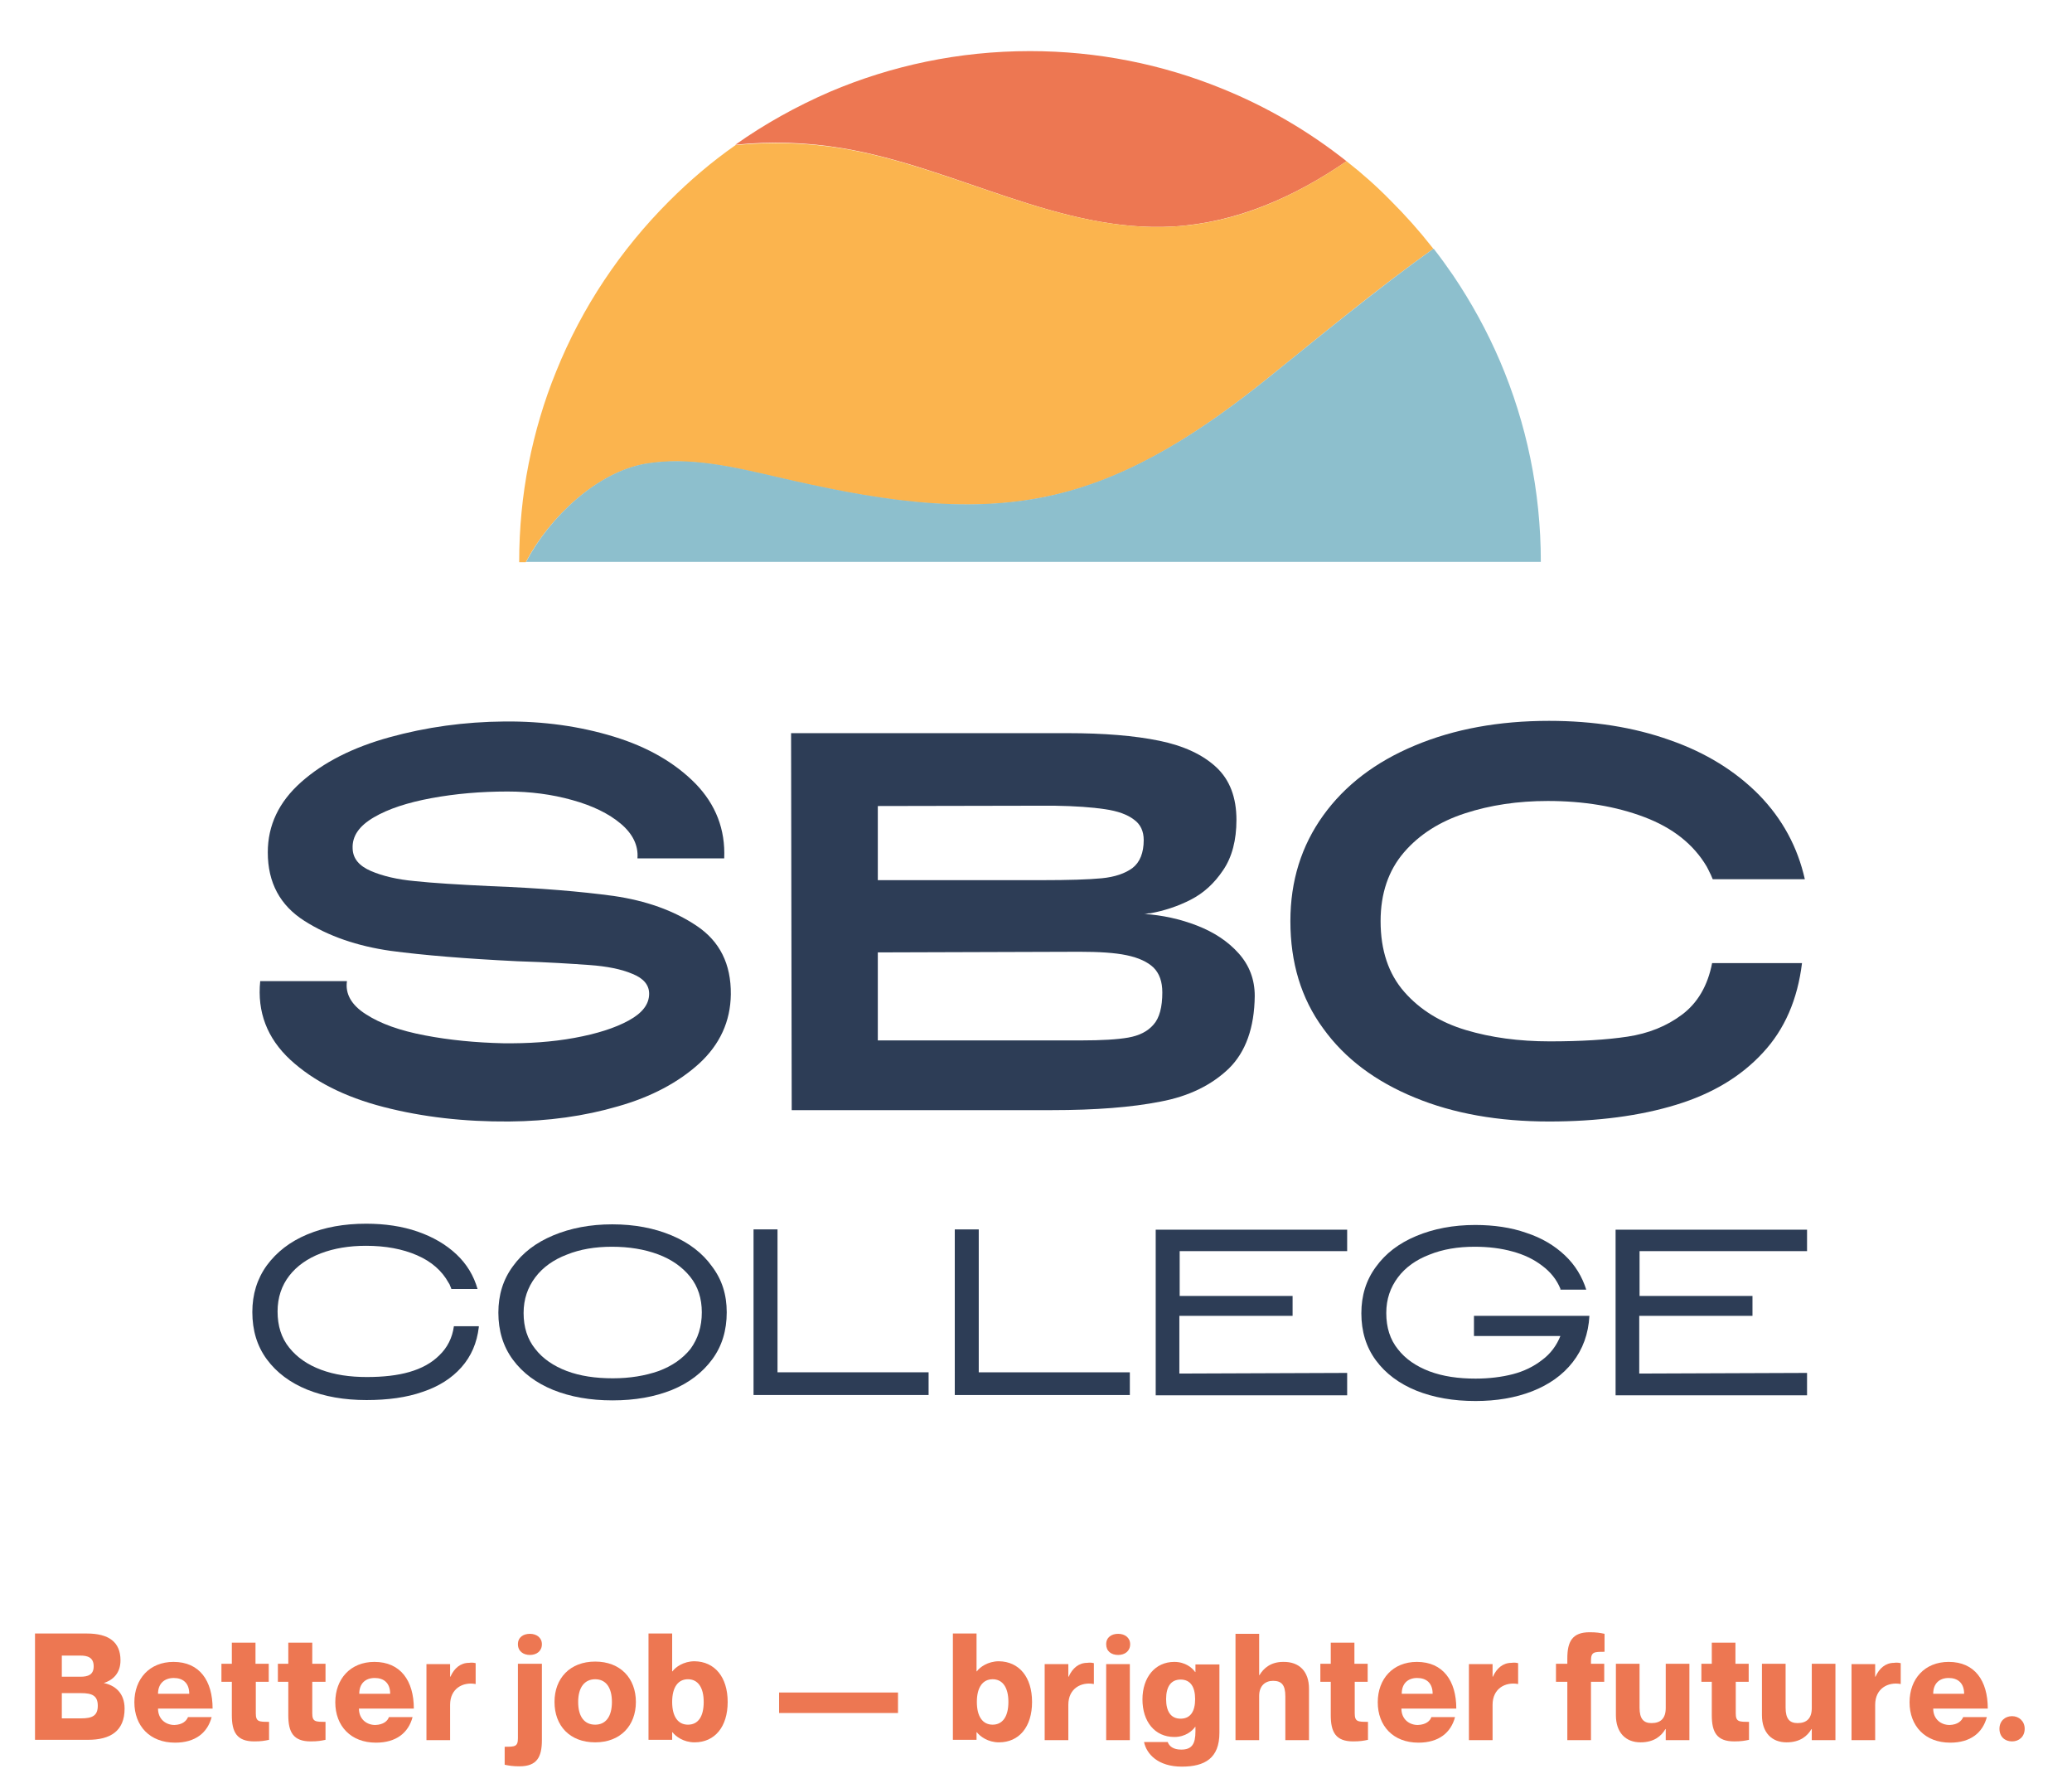
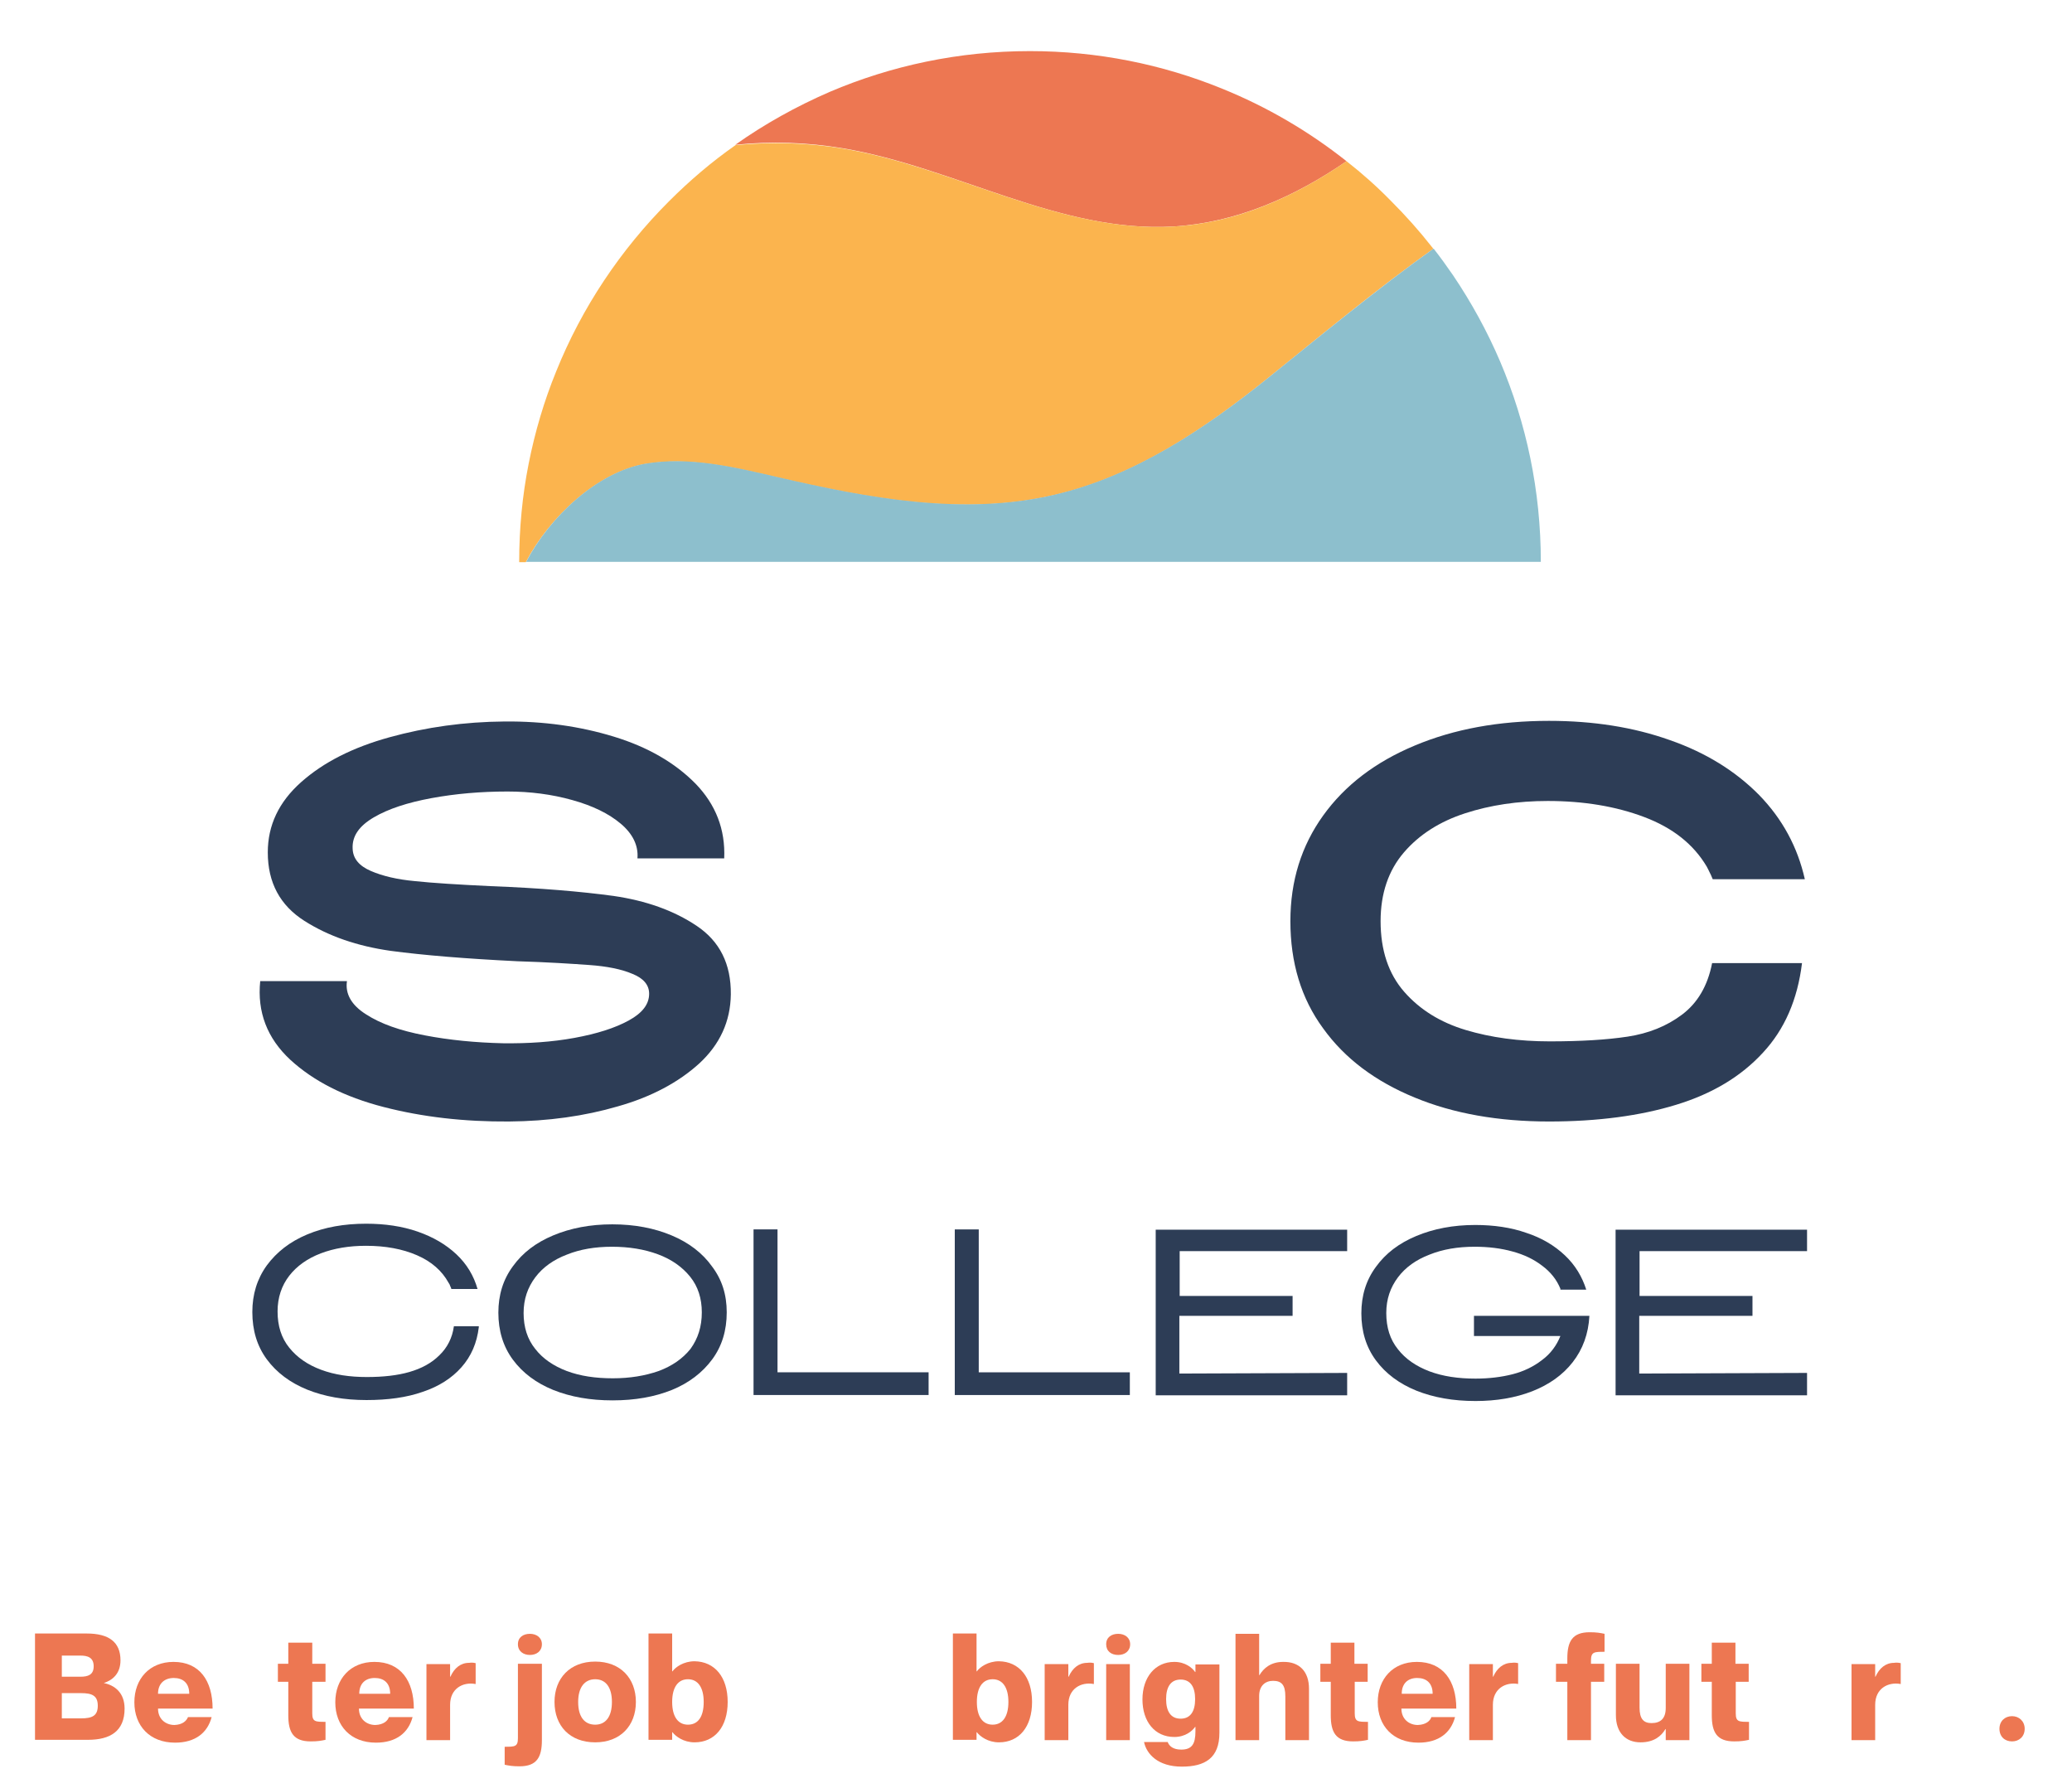
<svg xmlns="http://www.w3.org/2000/svg" version="1.1" id="Layer_1" x="0px" y="0px" viewBox="0 0 656.9 566.8" style="enable-background:new 0 0 656.9 566.8;" xml:space="preserve">
  <style type="text/css"> .st0{fill:#FFFFFF;} .st1{fill:#2D3D56;} .st2{fill:#ED7752;} .st3{fill:#FBB44E;} .st4{fill:#8DBFCD;} </style>
  <g>
    <g>
      <path class="st2" d="M32.9,533.5L32.9,533.5c3.5,0.7,6.6,3.1,6.6,8.1c0,7.2-4.6,9.9-11.6,9.9H11.1v-33.7h16.4 c7,0,10.7,2.7,10.7,8.5C38.2,530.5,35.7,532.6,32.9,533.5z M25.5,531.5c2.4,0,4.2-0.6,4.2-3.3c0-2.8-1.9-3.4-4.2-3.4h-5.9v6.7 H25.5z M19.6,544.7h6.1c3.5,0,5.3-0.8,5.3-4c0-3.2-1.8-4-5.3-4h-6.1V544.7z" />
      <path class="st2" d="M59.6,544.3h7.5c-1.3,4.9-5.1,8.1-11.6,8.1c-8,0-12.9-5.3-12.9-12.8c0-7.4,4.8-12.8,12.4-12.8 c8.3,0,12.4,6,12.4,14.8H50.1c0,3.4,2.5,5.2,5.2,5.2C57.9,546.7,59.1,545.5,59.6,544.3z M50.1,536.9H60c0-3.4-2-5-4.9-5 C52.2,531.9,50.1,533.6,50.1,536.9z" />
-       <path class="st2" d="M81.1,533.1v10c0,2.7,1,2.7,4.2,2.7v5.7c-1.4,0.3-2.5,0.5-4.7,0.5c-5.5,0-7.1-2.9-7.1-8.3v-10.6h-3.3v-5.7 h3.3v-6.7h7.5v6.7h4.2v5.7H81.1z" />
      <path class="st2" d="M99,533.1v10c0,2.7,1,2.7,4.2,2.7v5.7c-1.4,0.3-2.5,0.5-4.7,0.5c-5.5,0-7.1-2.9-7.1-8.3v-10.6h-3.3v-5.7h3.3 v-6.7H99v6.7h4.2v5.7H99z" />
      <path class="st2" d="M123.3,544.3h7.5c-1.3,4.9-5.1,8.1-11.6,8.1c-8,0-12.9-5.3-12.9-12.8c0-7.4,4.8-12.8,12.4-12.8 c8.3,0,12.5,6,12.5,14.8h-17.4c0,3.4,2.5,5.2,5.2,5.2C121.6,546.7,122.9,545.5,123.3,544.3z M113.9,536.9h9.8c0-3.4-2-5-4.9-5 C115.9,531.9,113.9,533.6,113.9,536.9z" />
      <path class="st2" d="M150.8,527.2v6.6h-0.1c-3.9-0.7-8,1.4-8,6.6v11.2h-7.5v-24.1h7.5v4h0.1c1.2-2.7,3.2-4.4,5.9-4.4 C149.4,527,150,527,150.8,527.2z" />
      <path class="st2" d="M171.8,527.5v24.1c0,5.4-1.6,8.3-7.1,8.3c-2.1,0-3.3-0.2-4.7-0.5v-5.7c3.2,0,4.2,0,4.2-2.7v-23.6H171.8z M164.2,521.2c0-2.2,1.7-3.3,3.8-3.3c2.1,0,3.8,1.2,3.8,3.3c0,2.2-1.7,3.4-3.8,3.4C165.9,524.6,164.2,523.4,164.2,521.2z" />
      <path class="st2" d="M188.7,552.3c-8.1,0-12.9-5.3-12.9-12.8c0-7.5,4.9-12.8,12.9-12.8c8,0,12.9,5.3,12.9,12.8 C201.6,547,196.7,552.3,188.7,552.3z M188.7,546.7c3.3,0,5.3-2.5,5.3-7.2s-2-7.2-5.3-7.2c-3.3,0-5.4,2.5-5.4,7.2 S185.3,546.7,188.7,546.7z" />
      <path class="st2" d="M230.7,539.5c0,7.9-4.1,12.8-10.5,12.8c-3.5,0-6-1.9-7-3.2h-0.1v2.4h-7.5v-33.7h7.5v12h0.1 c0.9-1.3,3.5-3.2,7-3.2C226.6,526.7,230.7,531.6,230.7,539.5z M223.1,539.5c0-4.7-1.9-7.2-5-7.2c-3.1,0-5,2.5-5,7.2s1.9,7.2,5,7.2 C221.3,546.7,223.1,544.2,223.1,539.5z" />
-       <path class="st2" d="M284.7,536.5v6.5H247v-6.5H284.7z" />
      <path class="st2" d="M327.2,539.5c0,7.9-4.1,12.8-10.5,12.8c-3.5,0-6-1.9-7-3.2h-0.1v2.4h-7.5v-33.7h7.5v12h0.1 c0.9-1.3,3.5-3.2,7-3.2C323.1,526.7,327.2,531.6,327.2,539.5z M319.7,539.5c0-4.7-1.9-7.2-5-7.2s-5,2.5-5,7.2s1.9,7.2,5,7.2 S319.7,544.2,319.7,539.5z" />
      <path class="st2" d="M346.8,527.2v6.6h-0.1c-3.9-0.7-8,1.4-8,6.6v11.2h-7.5v-24.1h7.5v4h0.1c1.2-2.7,3.2-4.4,5.9-4.4 C345.4,527,346,527,346.8,527.2z" />
      <path class="st2" d="M350.7,521.2c0-2.2,1.7-3.3,3.8-3.3c2.1,0,3.8,1.2,3.8,3.3c0,2.2-1.7,3.4-3.8,3.4 C352.3,524.6,350.7,523.4,350.7,521.2z M358.2,527.5v24.1h-7.5v-24.1H358.2z" />
      <path class="st2" d="M386.6,527.5v21.8c0,8-4.6,10.7-11.9,10.7c-7.6,0-11.2-4-12-7.8h7.5c0.5,1.3,1.7,2.4,4.3,2.4 c3.4,0,4.5-1.8,4.5-5.8v-1.4h-0.1c-0.9,1.3-3.1,3.2-6.6,3.2c-6.2,0-10.1-4.9-10.1-11.9c0-7,4-11.9,10.1-11.9 c3.5,0,5.7,1.9,6.6,3.2h0.1v-2.4H386.6z M378.9,538.6c0-3.9-1.5-6.2-4.6-6.2c-3.1,0-4.6,2.3-4.6,6.2c0,3.9,1.5,6.2,4.6,6.2 C377.4,544.8,378.9,542.5,378.9,538.6z" />
      <path class="st2" d="M415,535.3v16.3h-7.5v-13.9c0-3.6-1.2-4.9-3.9-4.9c-2.4,0-4.4,1.5-4.4,4.8v14h-7.5v-33.7h7.5v13.1h0.1 c1.3-2.2,3.6-4.2,7.5-4.2C411.9,526.7,415,529.8,415,535.3z" />
      <path class="st2" d="M429.5,533.1v10c0,2.7,1,2.7,4.2,2.7v5.7c-1.4,0.3-2.5,0.5-4.7,0.5c-5.5,0-7.1-2.9-7.1-8.3v-10.6h-3.3v-5.7 h3.3v-6.7h7.5v6.7h4.2v5.7H429.5z" />
      <path class="st2" d="M453.8,544.3h7.5c-1.3,4.9-5.1,8.1-11.6,8.1c-8,0-12.9-5.3-12.9-12.8c0-7.4,4.8-12.8,12.4-12.8 c8.3,0,12.5,6,12.5,14.8h-17.4c0,3.4,2.5,5.2,5.2,5.2C452.1,546.7,453.4,545.5,453.8,544.3z M444.4,536.9h9.8c0-3.4-2-5-4.9-5 C446.4,531.9,444.4,533.6,444.4,536.9z" />
-       <path class="st2" d="M481.3,527.2v6.6h-0.1c-3.9-0.7-8,1.4-8,6.6v11.2h-7.5v-24.1h7.5v4h0.1c1.2-2.7,3.2-4.4,5.9-4.4 C479.9,527,480.5,527,481.3,527.2z" />
+       <path class="st2" d="M481.3,527.2v6.6c-3.9-0.7-8,1.4-8,6.6v11.2h-7.5v-24.1h7.5v4h0.1c1.2-2.7,3.2-4.4,5.9-4.4 C479.9,527,480.5,527,481.3,527.2z" />
      <path class="st2" d="M504.4,526.4v1h4.2v5.7h-4.2v18.5h-7.5v-18.5h-3.6v-5.7h3.6v-1.7c0-5.4,1.6-8.3,7.1-8.3 c2.1,0,3.3,0.2,4.7,0.5v5.7C505.4,523.6,504.4,523.6,504.4,526.4z" />
      <path class="st2" d="M535.6,527.5v24.1h-7.5v-3.5H528c-1.3,2.2-3.6,4.2-7.9,4.2c-4.7,0-7.8-3.1-7.8-8.6v-16.3h7.5v13.9 c0,3.6,1.3,4.9,3.8,4.9c2.9,0,4.5-1.5,4.5-4.8v-14H535.6z" />
      <path class="st2" d="M550.3,533.1v10c0,2.7,1,2.7,4.2,2.7v5.7c-1.4,0.3-2.5,0.5-4.7,0.5c-5.5,0-7.1-2.9-7.1-8.3v-10.6h-3.3v-5.7 h3.3v-6.7h7.5v6.7h4.2v5.7H550.3z" />
-       <path class="st2" d="M581.9,527.5v24.1h-7.5v-3.5h-0.1c-1.3,2.2-3.6,4.2-7.9,4.2c-4.7,0-7.8-3.1-7.8-8.6v-16.3h7.5v13.9 c0,3.6,1.3,4.9,3.8,4.9c2.9,0,4.5-1.5,4.5-4.8v-14H581.9z" />
      <path class="st2" d="M602.6,527.2v6.6h-0.1c-3.9-0.7-8,1.4-8,6.6v11.2H587v-24.1h7.5v4h0.1c1.2-2.7,3.2-4.4,5.9-4.4 C601.1,527,601.7,527,602.6,527.2z" />
-       <path class="st2" d="M622.4,544.3h7.5c-1.3,4.9-5.1,8.1-11.6,8.1c-8,0-12.9-5.3-12.9-12.8c0-7.4,4.8-12.8,12.4-12.8 c8.3,0,12.4,6,12.4,14.8h-17.3c0,3.4,2.5,5.2,5.2,5.2C620.7,546.7,621.9,545.5,622.4,544.3z M612.9,536.9h9.8c0-3.4-2-5-4.9-5 C614.9,531.9,612.9,533.6,612.9,536.9z" />
      <path class="st2" d="M633.9,548c0-2.4,1.7-4,4-4c2.2,0,4,1.6,4,4c0,2.5-1.8,4-4,4C635.6,552,633.9,550.5,633.9,548z" />
    </g>
    <g>
      <g>
        <path class="st1" d="M202.1,272c0.3-4-1.5-7.7-5.3-10.9c-3.8-3.2-8.9-5.7-15.4-7.5c-6.4-1.8-13.3-2.7-20.5-2.7 c-8.5,0-16.5,0.7-24.1,2.1c-7.6,1.4-13.7,3.4-18.3,6.1c-4.6,2.7-6.9,5.9-6.7,9.9c0.1,3.2,2.1,5.5,5.8,7.1 c3.7,1.6,8.4,2.7,13.9,3.2c5.6,0.6,13.6,1.1,24.1,1.6c15.7,0.6,28.6,1.7,38.9,3.1c10.3,1.5,19.1,4.6,26.4,9.5 c7.3,4.9,10.9,12.1,10.8,21.7c-0.1,8.6-3.5,15.9-10,21.9c-6.6,6-15.2,10.6-25.8,13.6c-10.6,3.1-22.1,4.7-34.5,4.8 c-14.2,0.1-27.4-1.4-39.8-4.6c-12.4-3.2-22.2-8.2-29.6-15c-7.3-6.8-10.5-15.1-9.5-24.9H110c-0.6,4,1.4,7.6,6,10.5 c4.6,3,10.8,5.2,18.7,6.7c7.8,1.5,16.1,2.3,24.8,2.5c8,0.1,15.5-0.4,22.6-1.7c7.1-1.3,12.8-3.1,17.2-5.5c4.4-2.4,6.5-5.2,6.5-8.5 c0-2.8-1.8-4.9-5.3-6.3c-3.5-1.5-8.1-2.4-13.6-2.8c-5.6-0.4-13.2-0.9-22.9-1.2c-16.3-0.8-29.7-1.9-40.2-3.3 c-10.5-1.5-19.6-4.6-27.3-9.5c-7.7-4.9-11.6-12.1-11.6-21.7c0-8.6,3.5-16,10.6-22.3c7.1-6.3,16.4-11,28-14.2s23.7-4.9,36.5-5 c12.3-0.1,23.8,1.5,34.6,4.8c10.8,3.3,19.4,8.3,25.9,14.9c6.4,6.6,9.5,14.5,9.1,23.7H202.1z" />
-         <path class="st1" d="M251,351.8l-0.2-119.4h87.6c11.6,0,21.3,0.8,29.1,2.4c7.8,1.6,13.8,4.4,18.1,8.4c4.3,4,6.4,9.6,6.4,16.7 c0,6.4-1.4,11.8-4.2,15.9c-2.8,4.2-6.2,7.3-10.3,9.4c-4.1,2.1-8.4,3.5-12.8,4.3c-0.4,0-0.7,0-1,0.1c-0.3,0.1-0.7,0.1-1,0.1 c5.8,0.4,11.4,1.6,16.8,3.7c5.4,2.1,9.8,5,13.2,8.8c3.4,3.8,5.1,8.3,5.1,13.5c-0.1,10.1-2.9,17.8-8.2,23 c-5.4,5.2-12.6,8.8-21.7,10.5c-9.1,1.8-20.6,2.7-34.5,2.7H251z M278.3,255.5V279h51.9c8.6,0,15-0.2,19.1-0.6s7.4-1.5,9.8-3.3 c2.3-1.8,3.5-4.8,3.5-8.8c0-2.8-1-5-3.1-6.5c-2.1-1.6-5.1-2.7-9.2-3.3c-4-0.6-9.4-1-16.1-1.1h-4L278.3,255.5z M278.3,301.9v27.9 h64.4c6.6,0,11.6-0.3,15-0.9c3.4-0.6,6.1-1.9,8-4.1c1.9-2.1,2.8-5.6,2.8-10.2c0-3.4-0.9-6-2.8-7.9c-1.9-1.8-4.7-3.1-8.5-3.9 s-8.8-1.1-15-1.1L278.3,301.9z" />
        <path class="st1" d="M571.3,305.3c-1.4,11.5-5.5,21-12.4,28.4c-6.9,7.5-16,13-27.5,16.5c-11.4,3.5-24.9,5.3-40.3,5.3 c-16,0-30.3-2.5-42.6-7.6c-12.4-5.1-22.1-12.3-29-21.9c-7-9.5-10.4-20.9-10.4-34c0-12.8,3.5-23.9,10.4-33.5 c6.9-9.6,16.6-17,29.1-22.2c12.4-5.2,26.6-7.8,42.5-7.8c14,0,26.8,2,38.3,6.1c11.5,4,20.9,9.9,28.3,17.4 c7.4,7.6,12.2,16.5,14.5,26.7h-29.2c-0.3-0.6-0.5-1.3-0.9-2c-0.3-0.7-0.7-1.4-1-2c-4.2-7.1-10.8-12.3-19.8-15.7 c-9-3.4-19.2-5.1-30.6-5.1c-9.5,0-18.2,1.3-26.2,3.9c-8,2.6-14.5,6.7-19.4,12.4c-4.9,5.7-7.4,13-7.4,21.8 c0,9.2,2.5,16.7,7.5,22.4c5,5.7,11.5,9.7,19.5,12.1c8,2.4,16.9,3.6,26.6,3.6c9.9,0,18.1-0.5,24.7-1.5c6.6-1,12.4-3.3,17.3-7 c4.9-3.7,8.1-9.1,9.5-16.3H571.3z" />
      </g>
      <g>
        <path class="st1" d="M151.8,420.7c-0.6,5-2.4,9.2-5.5,12.7c-3.1,3.5-7.2,6.1-12.3,7.8c-5.1,1.8-11.1,2.6-17.8,2.6 c-7.1,0-13.3-1.1-18.8-3.3c-5.4-2.2-9.7-5.4-12.8-9.6c-3.1-4.2-4.6-9.2-4.6-15c0-5.6,1.5-10.5,4.6-14.8c3.1-4.2,7.3-7.5,12.8-9.8 c5.5-2.3,11.7-3.4,18.7-3.4c5.9,0,11.4,0.8,16.3,2.5c4.9,1.7,9,4.1,12.3,7.2c3.3,3.1,5.5,6.8,6.7,11h-8.3c-0.1-0.3-0.2-0.7-0.4-1 c-0.1-0.4-0.3-0.7-0.5-1c-2.1-3.8-5.4-6.7-10-8.7c-4.6-2-10-3-16.2-3c-5.3,0-10.1,0.8-14.3,2.4c-4.2,1.6-7.6,4-10,7.1 c-2.4,3.1-3.7,6.9-3.7,11.3c0,4.6,1.2,8.4,3.7,11.5c2.5,3.1,5.8,5.4,10.1,7c4.3,1.6,9.1,2.3,14.5,2.3c5.2,0,9.7-0.5,13.5-1.6 c3.8-1.1,7-2.8,9.5-5.3c2.5-2.4,4.1-5.5,4.6-9.2H151.8z" />
        <path class="st1" d="M230.4,416c0,5.7-1.5,10.7-4.6,14.9c-3.1,4.2-7.4,7.5-12.8,9.7c-5.5,2.2-11.7,3.3-18.8,3.3 c-7.1,0-13.3-1.1-18.8-3.3c-5.4-2.2-9.7-5.4-12.8-9.6c-3.1-4.2-4.6-9.2-4.6-14.9c0-5.6,1.5-10.5,4.6-14.7 c3.1-4.3,7.3-7.5,12.8-9.8c5.5-2.3,11.7-3.5,18.7-3.5c7.1,0,13.3,1.2,18.8,3.5c5.5,2.3,9.8,5.6,12.8,9.8 C228.9,405.6,230.4,410.4,230.4,416z M222.5,416c0-4.4-1.2-8.2-3.7-11.3c-2.5-3.1-5.9-5.5-10.2-7.1c-4.3-1.6-9.2-2.4-14.6-2.4 c-5.3,0-10.1,0.8-14.3,2.5c-4.2,1.6-7.6,4-10,7.2c-2.4,3.2-3.7,6.9-3.7,11.3c0,4.5,1.2,8.3,3.7,11.4c2.4,3.1,5.8,5.4,10,7 c4.3,1.6,9.1,2.3,14.6,2.3c5.4,0,10.2-0.8,14.5-2.3c4.3-1.6,7.6-3.9,10.1-7C221.3,424.3,222.5,420.5,222.5,416z" />
        <path class="st1" d="M238.8,389.7h7.7V435h47.9v7.2h-55.5V389.7z" />
        <path class="st1" d="M302.6,389.7h7.7V435h47.9v7.2h-55.5V389.7z" />
        <path class="st1" d="M374,410.8h35.8v6.3h-35.9v18.3l53.2-0.2v7.1h-60.7v-52.5h60.7v6.8H374V410.8z" />
        <path class="st1" d="M494.7,408.5c-1.2-2.9-3.1-5.3-5.8-7.3c-2.6-2-5.7-3.5-9.4-4.5c-3.6-1-7.6-1.5-12-1.5 c-5.3,0-10.1,0.8-14.3,2.5c-4.2,1.6-7.6,4-10,7.2c-2.4,3.2-3.7,6.9-3.7,11.3c0,4.6,1.2,8.4,3.7,11.5c2.4,3.1,5.8,5.4,10,7 c4.3,1.6,9.1,2.3,14.6,2.3c4.3,0,8.3-0.5,11.8-1.4c3.5-0.9,6.6-2.4,9.3-4.5c2.7-2,4.6-4.6,5.8-7.6h-27.4v-6.4h36.6 c-0.3,5.7-2.1,10.6-5.3,14.7c-3.2,4.1-7.5,7.1-12.8,9.2c-5.4,2.1-11.4,3.1-18,3.1c-7.1,0-13.3-1.1-18.8-3.3 c-5.4-2.2-9.7-5.4-12.8-9.6c-3.1-4.2-4.6-9.2-4.6-14.9c0-5.6,1.5-10.5,4.6-14.7c3.1-4.3,7.3-7.5,12.8-9.8 c5.5-2.3,11.7-3.5,18.7-3.5c5.9,0,11.4,0.8,16.2,2.5c4.9,1.6,8.9,4,12.2,7.1c3.3,3.1,5.5,6.8,6.8,10.9H494.7z" />
        <path class="st1" d="M519.8,410.8h35.8v6.3h-35.9v18.3l53.2-0.2v7.1h-60.7v-52.5h60.7v6.8h-53.1V410.8z" />
      </g>
    </g>
    <g>
      <path class="st2" d="M426.9,51.1c-16.6,11.4-35,19.5-54.9,20.7C336,73.9,302.8,53,267.2,47c-11.3-1.9-22.8-2.3-34.1-1.1 c9.3-6.6,19.4-12.2,30-16.8c19.5-8.3,40.9-12.9,63.4-12.9c21.5,0,42,4.2,60.7,11.8C401.6,33.8,414.9,41.6,426.9,51.1z" />
      <path class="st3" d="M454.4,78.9c-17.4,12.3-36.2,27.9-52.6,41.1c-20.2,16.2-42.3,31.1-67.5,36.9c-28.9,6.8-59.1,1.1-88-5.6 c-13.8-3.2-27.9-6.6-41.9-4.2c-15.1,2.7-30.2,16.8-37.7,31.1h-2.1c0-10.7,1-21.1,3-31.2c2-10.1,4.9-19.9,8.7-29.2 c8.2-20.4,20.5-38.7,35.8-54c6.5-6.5,13.5-12.5,21.1-17.8c11.3-1.1,22.8-0.8,34.1,1.1c35.6,6,68.7,26.8,104.7,24.7 c19.9-1.1,38.3-9.3,54.9-20.7c5,3.9,9.7,8.1,14.1,12.6c4.6,4.6,8.9,9.4,12.9,14.5C454.1,78.4,454.3,78.7,454.4,78.9z" />
      <path class="st4" d="M354.3,178.1L354.3,178.1l-55.5,0v0h-132c7.5-14.3,22.5-28.4,37.7-31.1c13.9-2.4,28.1,1,41.9,4.2 c28.9,6.7,59.2,12.4,88,5.6c25.2-5.9,47.3-20.7,67.5-36.9c16.4-13.2,35.2-28.7,52.6-41.1c2.2,2.8,4.2,5.6,6.2,8.5 c5.8,8.6,10.8,17.7,14.9,27.3c8.3,19.5,12.9,40.9,12.9,63.5H354.3z" />
    </g>
  </g>
</svg>